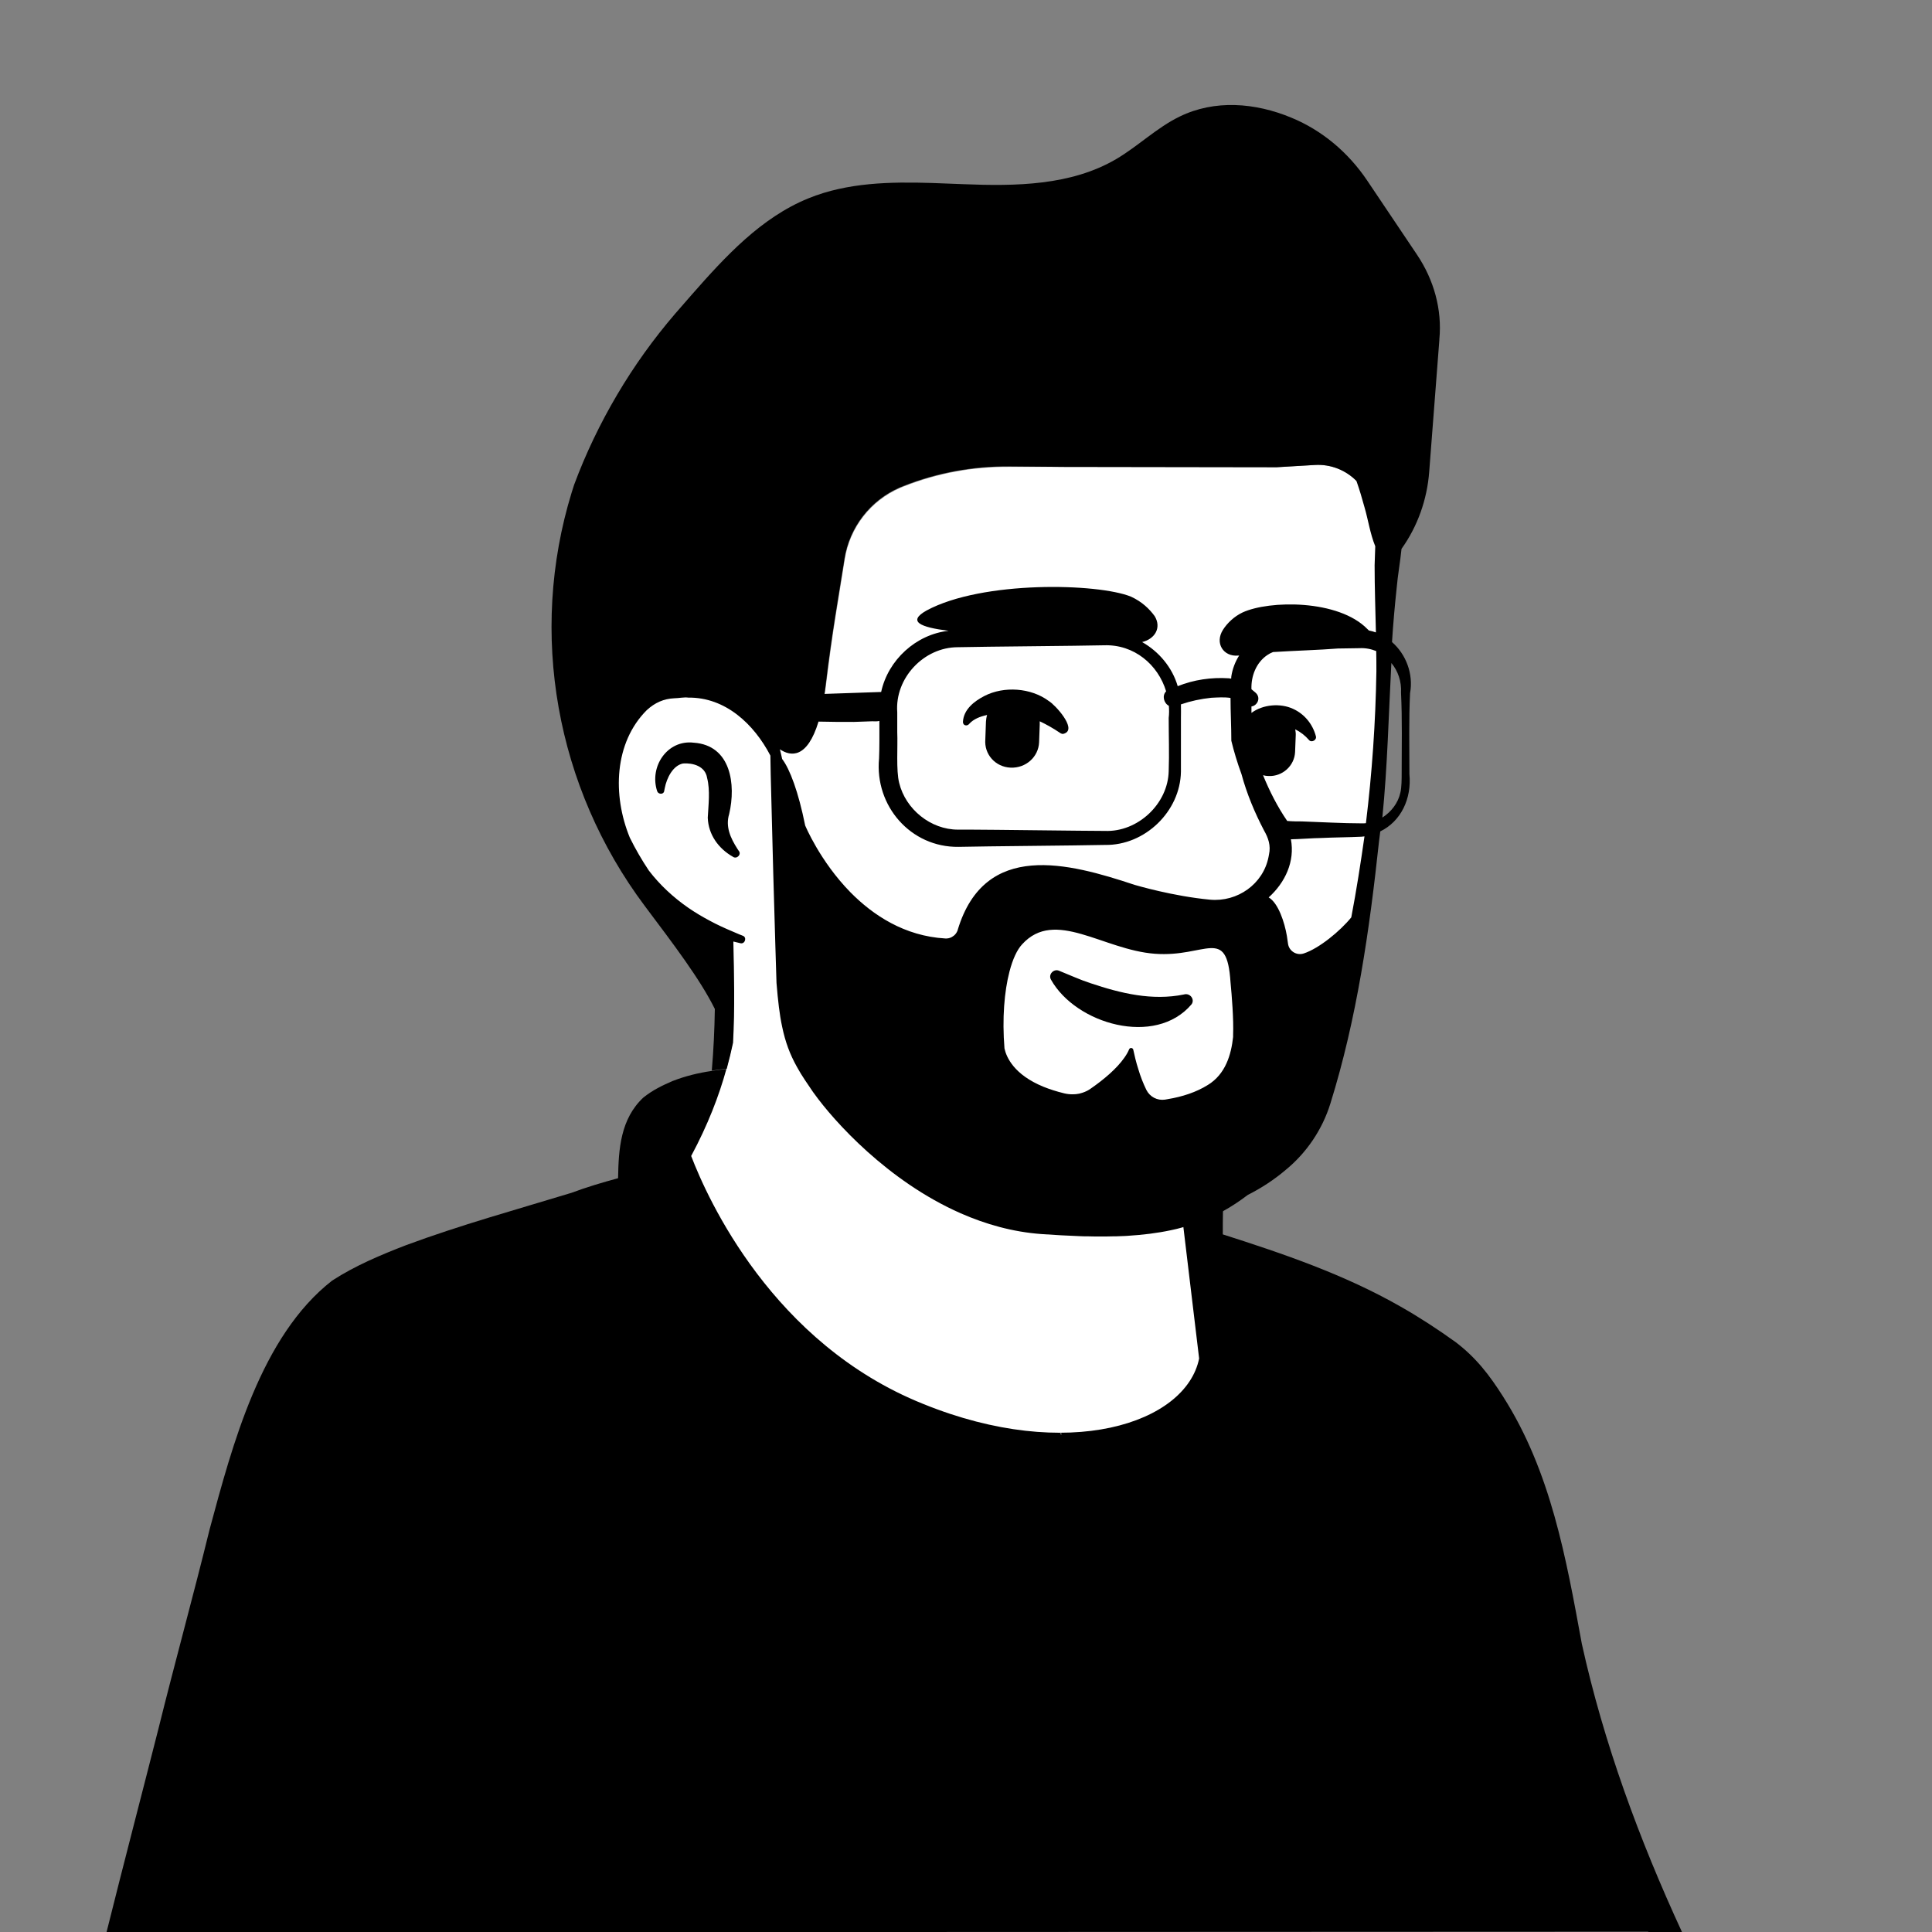
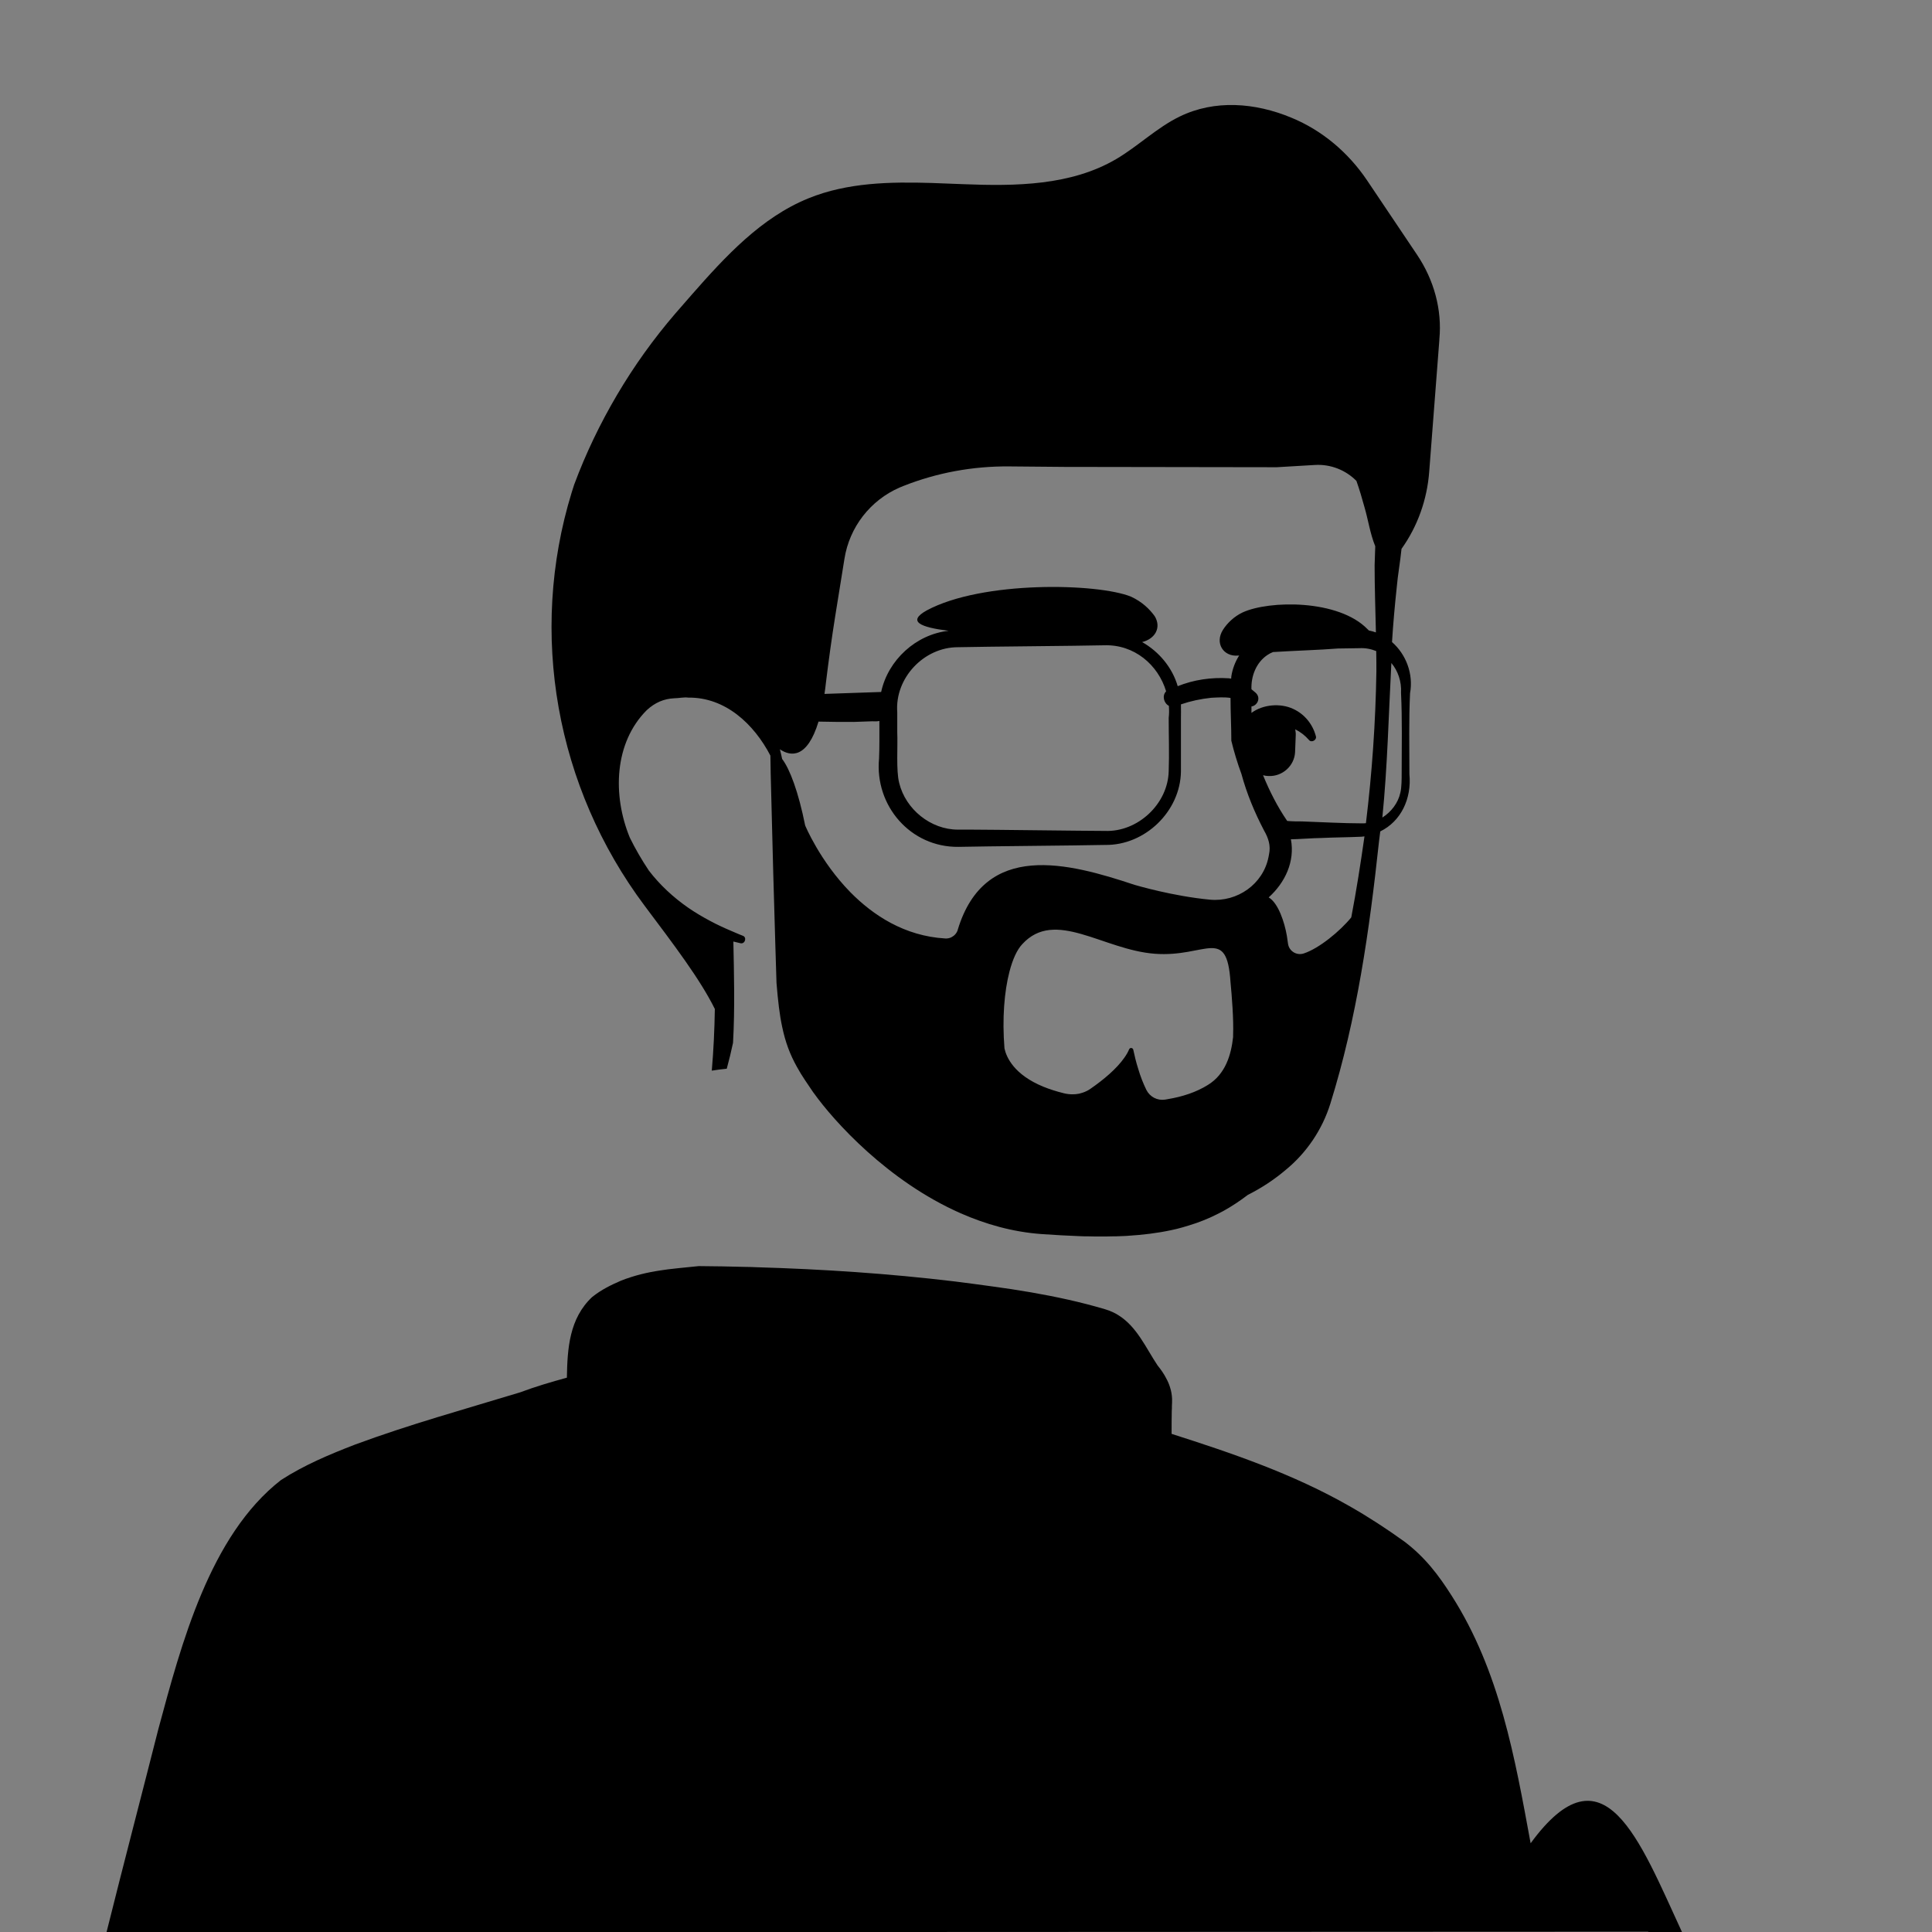
<svg xmlns="http://www.w3.org/2000/svg" version="1.1" id="Layer_1" x="0px" y="0px" viewBox="0 0 1200 1200" style="enable-background:new 0 0 1200 1200;" xml:space="preserve">
  <rect x="0" y="0" width="1200" height="1200" fill="#808080" stroke="none" />
  <style type="text/css">
	.st0{fill:#FFFFFF;}
</style>
  <g>
-     <path d="M1044.7,1200h-20.9c0-0.1-0.1-0.2-0.1-0.2L77,1200.2c0-0.1,0-0.1,0.1-0.2H66.2c10.5-42.1,23-89.9,32.2-126.2   c9.8-39.6,22-83.9,31.8-123.9c14.1-52.2,31.8-120,76.1-154.5c14.5-9.4,30.6-16.1,45.9-22c33.7-12.5,68.2-22,102.7-32.5   c9.3-3.5,19.1-6.4,29-9.1c0.3-18.1,1.5-36.8,15.7-50.1c5.9-4.7,11.8-7.5,18-10.2c8.2-3.2,16.2-5.1,24.3-6.3   c3.1-0.5,6.2-0.9,9.3-1.2c0.9-0.1,1.8-0.2,2.7-0.3c3.9-0.4,7.9-0.8,11.9-1.2c9.7,0.1,19.5,0.2,29.2,0.5c2.3,0,4.5,0.1,6.8,0.2   c40.9,1.2,81.9,3.9,122.8,8.8c7.8,1,15.6,2,23.4,3.1c8.1,1.1,16.2,2.3,24.2,3.7c15.5,2.7,30.9,6,46,10.5l2.4,0.8l2.8,1.2   c1,0.5,2,1,2.9,1.6c11.7,7.2,17.2,20.4,24.5,31.3c2.1,2.6,4,5.3,5.4,8.1c1,1.8,1.8,3.7,2.4,5.7c0.7,2.2,1.1,4.5,1.2,7   c0,1.4,0,2.8-0.1,4.2c0,1.1,0,2.3-0.1,3.4c-0.1,4.7-0.1,9.4-0.1,14.1c37.9,12.1,75.7,25,110.5,44.9c11.8,6.7,23.1,14.1,34.1,22   c12.9,9.8,21.2,20.8,29.4,33.7c29.8,46.7,39.2,100.4,49,153.7C996.1,1082.7,1018.2,1142.6,1044.7,1200z" />
-     <path class="st0" d="M658.4,890.3c0.4,0.4,0.4,0.4,0.8,0.8c0-0.4,0-0.8,0-0.8S658.8,890.3,658.4,890.3z" />
-     <path class="st0" d="M861.2,396L861.2,396c-0.2,3.8-0.4,7.8-0.7,12c-0.9,16.4-2,36.4-2.8,61.8c-0.4,12.6-1.3,26-2.6,39.7   c-0.3,2.8-0.5,5.5-0.8,8.3c-4.8,45.6-13.9,94.3-25.6,133c0,0,0,0,0,0c-9.2,30.5-20.1,54.8-31.7,66.4c-7.8,7.7-21.2,14.9-38.1,20.5   c-2.3,0.8-4.6,1.5-7,2.2c-2.6,0.8-5.3,1.5-8,2.2c-3.6,0.9-7.3,1.7-11,2.4l11.9,99.3c-8.2,40.4-81.6,64.7-171.4,28.2   C479.9,834.5,439.5,744.7,429.3,718c10.3-19.2,17.3-37.3,21.9-54.1c1.5-5.5,2.8-10.9,3.9-16.1v0c1.2-21.6,0.6-43.2,0.2-62.9   c0-0.6,0-1.1,0-1.7c0-0.3,0-0.8,0-1.2c-0.9-0.3-1.7-0.6-2.5-0.8c-6.1-8.2-9.5-7-13.3-5.3h0c-0.9-0.4-1.7-0.8-2.6-1.2   c-11.6-5.6-21.2-12.2-29.2-19.6c0,0,0,0,0,0c0,0,0,0,0,0c0,0-0.1-0.1-0.1-0.1c-11-14.5-21.8-33.4-30-57.3c-0.1-0.3-0.2-0.6-0.3-0.9   v0c-2.7-8-5.1-16.6-7.1-25.8c0.6-3.8,1.4-7.5,2.5-11.1c3.4-11.4,9.4-22.1,18.4-30.9c7.1-6.3,16.9-11,26.7-11c3.1,0,7.8-0.8,11,0   c13.2,0.6,25.9,6,35.6,14.8l47.8-1.6c0.3-2.2,0.7-4.5,1-6.9c1.7-13.9,3.6-27.7,5.8-41.5l5.7-35.4c3.1-19.7,16.1-36.4,34.3-44.3   c0.5-0.2,1.2-0.5,2.2-0.9c20.9-8.3,43.3-12.4,65.8-12.2L661,290l132,0.2l23.7-1.4c9.8-0.6,19.2,3.2,25.8,9.9c2.7,2.8,5,6,6.6,9.7   c6.5,14.5,12.7,30.8,9.4,46.7c0.6-0.6,1.2-1.1,1.8-1.7c0.8-0.8,1.6-1.5,2.3-2.3C863,363.1,862.3,376.8,861.2,396z" />
-     <path d="M455.3,532.2c-9-5.1-15.3-13.7-15.7-24.3c0.4-7.8,1.6-16.9-0.4-24.7c-1.2-7.5-9-9.4-14.9-9c-6.3,1.2-10.2,9-11.4,15.3   c0,0.4-0.4,1.6-0.4,2c-0.4,2-3.5,2-4.3,0c-5.1-15.3,6.3-32.2,22.7-30.2c23.1,1.6,26.3,25.9,22,44.3c-2.4,7.8,0.8,14.9,5.1,21.6   l0.8,1.2C460.8,530.7,457.6,533.8,455.3,532.2z" />
-     <path d="M740,623.9c-22.5,26.4-71.7,12.2-87.2-15.4c-1.9-3.3,1.7-6.9,4.9-5.6c7,2.8,13.2,5.7,19.7,7.8c18.8,6.3,38.2,11,57.9,7   C739.2,616.5,742.4,620.9,740,623.9z" />
+     <path d="M1044.7,1200h-20.9c0-0.1-0.1-0.2-0.1-0.2L77,1200.2c0-0.1,0-0.1,0.1-0.2H66.2c10.5-42.1,23-89.9,32.2-126.2   c14.1-52.2,31.8-120,76.1-154.5c14.5-9.4,30.6-16.1,45.9-22c33.7-12.5,68.2-22,102.7-32.5   c9.3-3.5,19.1-6.4,29-9.1c0.3-18.1,1.5-36.8,15.7-50.1c5.9-4.7,11.8-7.5,18-10.2c8.2-3.2,16.2-5.1,24.3-6.3   c3.1-0.5,6.2-0.9,9.3-1.2c0.9-0.1,1.8-0.2,2.7-0.3c3.9-0.4,7.9-0.8,11.9-1.2c9.7,0.1,19.5,0.2,29.2,0.5c2.3,0,4.5,0.1,6.8,0.2   c40.9,1.2,81.9,3.9,122.8,8.8c7.8,1,15.6,2,23.4,3.1c8.1,1.1,16.2,2.3,24.2,3.7c15.5,2.7,30.9,6,46,10.5l2.4,0.8l2.8,1.2   c1,0.5,2,1,2.9,1.6c11.7,7.2,17.2,20.4,24.5,31.3c2.1,2.6,4,5.3,5.4,8.1c1,1.8,1.8,3.7,2.4,5.7c0.7,2.2,1.1,4.5,1.2,7   c0,1.4,0,2.8-0.1,4.2c0,1.1,0,2.3-0.1,3.4c-0.1,4.7-0.1,9.4-0.1,14.1c37.9,12.1,75.7,25,110.5,44.9c11.8,6.7,23.1,14.1,34.1,22   c12.9,9.8,21.2,20.8,29.4,33.7c29.8,46.7,39.2,100.4,49,153.7C996.1,1082.7,1018.2,1142.6,1044.7,1200z" />
    <path d="M880.2,158.3L849.1,112c-11.6-17.2-27.8-31-47-38.9c-22.6-9.4-47.7-11.3-69.4-0.7c-14.2,6.9-25.8,18.4-39.4,26.4   c-28.1,16.5-62.4,16.9-94.9,15.6c-25.9-1-52.6-2.6-77.6,3c-6.3,1.4-12.6,3.3-18.7,5.8c-29.3,11.9-51.6,36.1-72.5,59.9   c-3.4,3.9-6.8,7.8-10.2,11.7c-13.5,15.7-25.6,32.6-36.1,50.4c-10.5,17.8-19.5,36.5-26.7,55.9c-0.5,1.6-1,3.1-1.5,4.7   c-27,87.8-9.7,183.3,45.3,256.8c18,24,34.4,45.5,43.6,64.1c-0.2,12.8-0.8,25.6-1.9,38.3c3.1-0.5,6.2-0.9,9.3-1.2   c1.5-5.5,2.8-10.9,3.9-16.1v0c1.2-21.6,0.6-43.2,0.2-62.9c0.8,0.2,1.7,0.4,2.5,0.6c0.7,0.2,1.4,0.3,2.1,0.5   c2.8,0.4,3.9-3.9,1.2-4.7c-0.1,0-0.2-0.1-0.2-0.1c-1.3-0.5-2.6-1-3.9-1.6c-0.7-0.3-1.4-0.6-2.1-0.9c-5-2.1-9.8-4.3-14.4-6.8   c-4.5-2.4-8.9-5-13.1-7.9c-9.4-6.5-17.8-14.3-24.6-23.2c-4.4-6.6-8.3-13.3-11.8-20.4c-10.9-26.5-9.7-59,10.5-79.2   c5.1-4.7,10.6-7.1,17.2-7.4c2.4,0,6.3-0.8,8.6-0.4c23-0.3,40.8,16.4,51,36c0,4.4,0.3,16.1,0.7,31.1c0.3,12.8,0.7,27.8,1.1,42.7   c0.9,32.6,1.9,64.1,2,67.4c0.9,11.1,1.9,19.8,3.5,27.2c2,9.6,4.8,17.1,9.2,25c1.5,2.7,3.1,5.4,5,8.2c1.5,2.3,3.2,4.8,5,7.4   c0.2,0.3,0.4,0.5,0.6,0.8c12.3,17.2,45.7,54.5,91.1,74.5c15.5,6.8,32.3,11.6,50.2,12.9c8.3,0.6,16.2,1,23.7,1.3   c1.6,0.1,3.2,0.1,4.7,0.1c2.8,0.1,5.5,0.1,8.2,0.1c2.8,0,5.6,0,8.3-0.1c0.5,0,1,0,1.5,0c1.8-0.1,3.6-0.1,5.3-0.2   c0.6,0,1.2-0.1,1.7-0.1c9.6-0.6,18.6-1.7,27-3.5c2.5-0.5,4.9-1.1,7.3-1.8h0c2.5-0.7,5-1.5,7.4-2.3c0.4-0.1,0.8-0.3,1.2-0.4   c2.8-1,5.6-2.1,8.3-3.3s5.4-2.6,8.1-4c5.3-2.9,10.4-6.3,15.4-10.1c0,0,0,0,0,0c8.3-4.2,16.2-9.3,23.5-15.5   c13-10.6,22.8-25.1,27.8-41.2c16.5-52.9,24.3-107.8,30.2-162.7c0.3-2.1,0.5-4.2,0.8-6.4c12.8-6.2,19.6-20.3,18.1-35.6   c0-16.9-0.4-33.3,0.4-50.2c2.2-12-2.5-24.2-11.2-31.8c0.7-11.3,1.7-22.5,2.9-33.7c0.7-8.1,2.2-16.1,3-24.2   c10-14,15.9-30.6,17.2-47.9l6.3-81.8c0-0.1,0-0.3,0-0.4C895.8,192.3,890.6,173.8,880.2,158.3z M513,424c1.7-13.9,3.6-27.7,5.8-41.5   l5.7-35.4c3.1-19.7,16.1-36.4,34.3-44.3c0.5-0.2,1.2-0.5,2.2-0.9c20.9-8.3,43.3-12.4,65.8-12.2L661,290l132,0.2l23.7-1.4   c9.8-0.6,19.2,3.2,25.8,9.9c1.9,5.4,3.5,10.8,5,16.3c2.3,7.8,3.5,16.5,6.7,24.3c0,2.7-0.4,9-0.4,11.8c0,14,0.5,27.9,0.8,41.7   c-1.4-0.5-2.9-0.9-4.4-1.2c-0.2-0.3-0.5-0.5-0.8-0.8c-18-18.6-61.1-18-77.6-10.4c-5.3,2.5-9.6,6.7-12.2,10.8   c-5.2,8.2,0.2,16.8,9.4,16c0.2,0,0.5,0,0.7-0.1c-2.5,3.9-4.2,8.4-4.9,13c0,0.5-0.1,0.9-0.1,1.4c-0.5-0.1-1-0.1-1.5-0.2   c-10.9-0.7-21.7,0.9-31.7,4.9c-3.4-11.7-11.7-21.5-22.1-27.4c8.1-2,12.1-9,7.8-16.1c-3.3-4.5-7.8-8.9-14.7-12.1   c-20.6-8.4-92.4-10.1-127,8.6c-12.1,6.8-4,10.4,13.7,12.6c-20.2,2.2-37.6,18.1-41.9,38l-35.2,1.2C512.4,428.7,512.8,426.4,513,424z    M725.9,478.9c-0.4,20.4-19.2,38-39.6,37.2c-11.8,0-71.8-0.8-83.1-0.8h-8.2c-16.9,0-32.5-12.6-36.5-29c-2-7.8-0.8-22.8-1.2-31.4   v-12.5c-1.6-21.2,16.5-40.4,37.6-40.4c17.6-0.4,74.1-0.8,91-1.2c18.5-0.6,33.4,12,38.4,28.6c-2.7,2.7-1.4,7.4,1.7,9   c0.2,2.5,0.2,5-0.1,7.5C725.9,457,726.3,468.3,725.9,478.9z M765.9,642.9v1.2c-1.2,11-4.7,23.1-15.7,29.8   c-7.2,4.5-15.8,7.3-24.9,8.8c-0.6,0.1-1.1,0.2-1.7,0.3c-4.8,0.7-9.4-1.7-11.6-6.1c-2-4.1-3.7-8.5-4.9-12.6c-1.5-4.6-2.5-9-3.2-12.3   c-0.3-1.3-2.1-1.5-2.6-0.2c-0.7,1.7-1.7,3.4-2.9,5.1c-4.8,6.9-12.9,13.7-21,19.3c-1.5,1.1-3.2,1.9-5,2.5c-0.7,0.2-1.4,0.4-2.1,0.6   c-1.4,0.3-2.8,0.4-4.2,0.4c-1.7,0-3.4-0.2-5.1-0.6c-4.9-1.2-9.2-2.6-12.9-4.1c-18.3-7.5-23-18.3-24.2-23.8   c-1.5-18.6-0.1-35.4,3.1-47.7c2-7.7,4.7-13.6,7.9-17c20.4-22.4,50.2,3.5,82.4,5.9c31.8,2.4,44.7-17.6,47,17.7   C765.1,618.5,766.3,633,765.9,642.9z M751.5,558.8c-23.2-2.2-45.7-8.9-46.8-9.2c0,0,0,0,0,0c-41.2-13.7-93-27.5-109.8,27.8   c0,0,0,0,0,0.1c-0.6,2-2,3.6-3.7,4.5c-1.2,0.7-2.7,1-4.1,0.9c-25.3-1.5-44.8-14.4-58.9-28.7c-19-19.4-28.1-41.5-28.1-41.5   c-4.2-20.9-9.5-35-14.3-41.3v0c-0.4-2-0.9-4-1.4-6c6.8,4.6,17,5.8,24-17.2c7.3,0.2,14.6,0.2,21.9,0.2l11.4-0.4   c1.7,0.1,3.2,0.1,4.5-0.2c0,7.9,0.1,16.5-0.2,23.3c-2.8,29.4,19.6,55.3,49.4,54.9c17.2-0.4,72.9-0.8,91-1.2   c24.7,0.4,46.7-20.8,47.1-45.5V446c0-2.6,0.1-5.5,0-8.5c6.1-2.1,12.3-3.4,18.8-4.1c4.1-0.2,8.2-0.5,12,0.1c0,8.9,0.5,17.7,0.5,26.6   c1.7,7,3.8,13.9,6.3,20.7c3.3,12.2,8.2,23.9,14,35c2.7,4.7,4.3,9.4,3.1,14.9c-0.1,0.5-0.2,1.1-0.3,1.6   C784.6,549.1,768.6,560.4,751.5,558.8z M839.3,569.8c-6.9,8.5-20,19.3-29.5,22.4c-4.5,1.5-9.2-1.5-9.8-6.1   c-0.2-1.6-0.5-3.2-0.7-4.8c-1.4-8.3-5.3-20.4-11.3-23.9c10.2-9.2,16.4-22.3,13.8-36.1c4,0,14.4-0.8,18.7-0.8   c8.2-0.4,16.5-0.4,25.1-0.8c0.6-0.1,1.2-0.1,1.9-0.2C845.1,536.3,842.5,553.1,839.3,569.8z M848.4,511.3L848.4,511.3   c-0.8,0.1-1.7,0.1-2.5,0.1c-11.8,0-25.5-0.8-37.2-1.2c-2.4,0-6.1,0-9.2-0.3c-6.1-8.9-10.9-18.4-15-28.4c1.1,0.3,2.2,0.5,3.4,0.5   c8.6,0.4,16.1-6.3,16.5-14.9l0.4-10.2c0.1-1.3-0.1-2.6-0.3-3.9c3.2,1.6,6.2,3.9,8.5,6.6c1.6,2,5.1,0,4.3-2.4   c-2-7.5-7.1-13.7-14.1-16.9c-7.9-3.7-18.8-2.8-25.9,2.5c0-1.3,0-2.7,0-4c3.7-0.5,6.2-5.5,2.4-8.7l-2.4-2   c-0.3-8.1,2.9-16.5,9.8-21.2c1.2-0.8,2.3-1.4,3.6-1.9l0,0h0c14.7-0.9,29.1-1.3,40.3-2.2h0l13.3-0.2c3.8-0.2,7.3,0.5,10.5,1.8   c0.1,4.2,0.1,8.5,0.1,12.7C854.4,448.7,852.2,480.1,848.4,511.3z M870.2,430.3c0.8,16.9,0.4,33.3,0.4,50.2c0,3.1,0,8.6-0.8,11.8   c-1.4,6.5-5.7,12-11.2,15.5c3.2-31.8,3.9-64,5.6-96C868.3,416.7,870.6,423.3,870.2,430.3z" />
-     <path d="M661.6,455.4c-1.6,0.8-2.4,0.4-3.5-0.4c-4-2.7-8.1-5-12.3-7c0,0.7,0,1.4,0,2.1l-0.4,11c-0.4,9-8.2,16.1-17.7,15.7   c-9.4-0.4-16.5-8.2-15.7-17.6l0.4-11c0.1-1.4,0.3-2.8,0.7-4.1c-4.3,0.9-8.4,2.5-11.1,5.5c-1.2,1.6-3.9,1.2-3.9-1.2   c0.4-7.8,7.1-12.9,13.3-16.1c12.2-6.3,29-5.1,40,3.1C655.3,437.7,668.6,452.2,661.6,455.4z" />
  </g>
</svg>